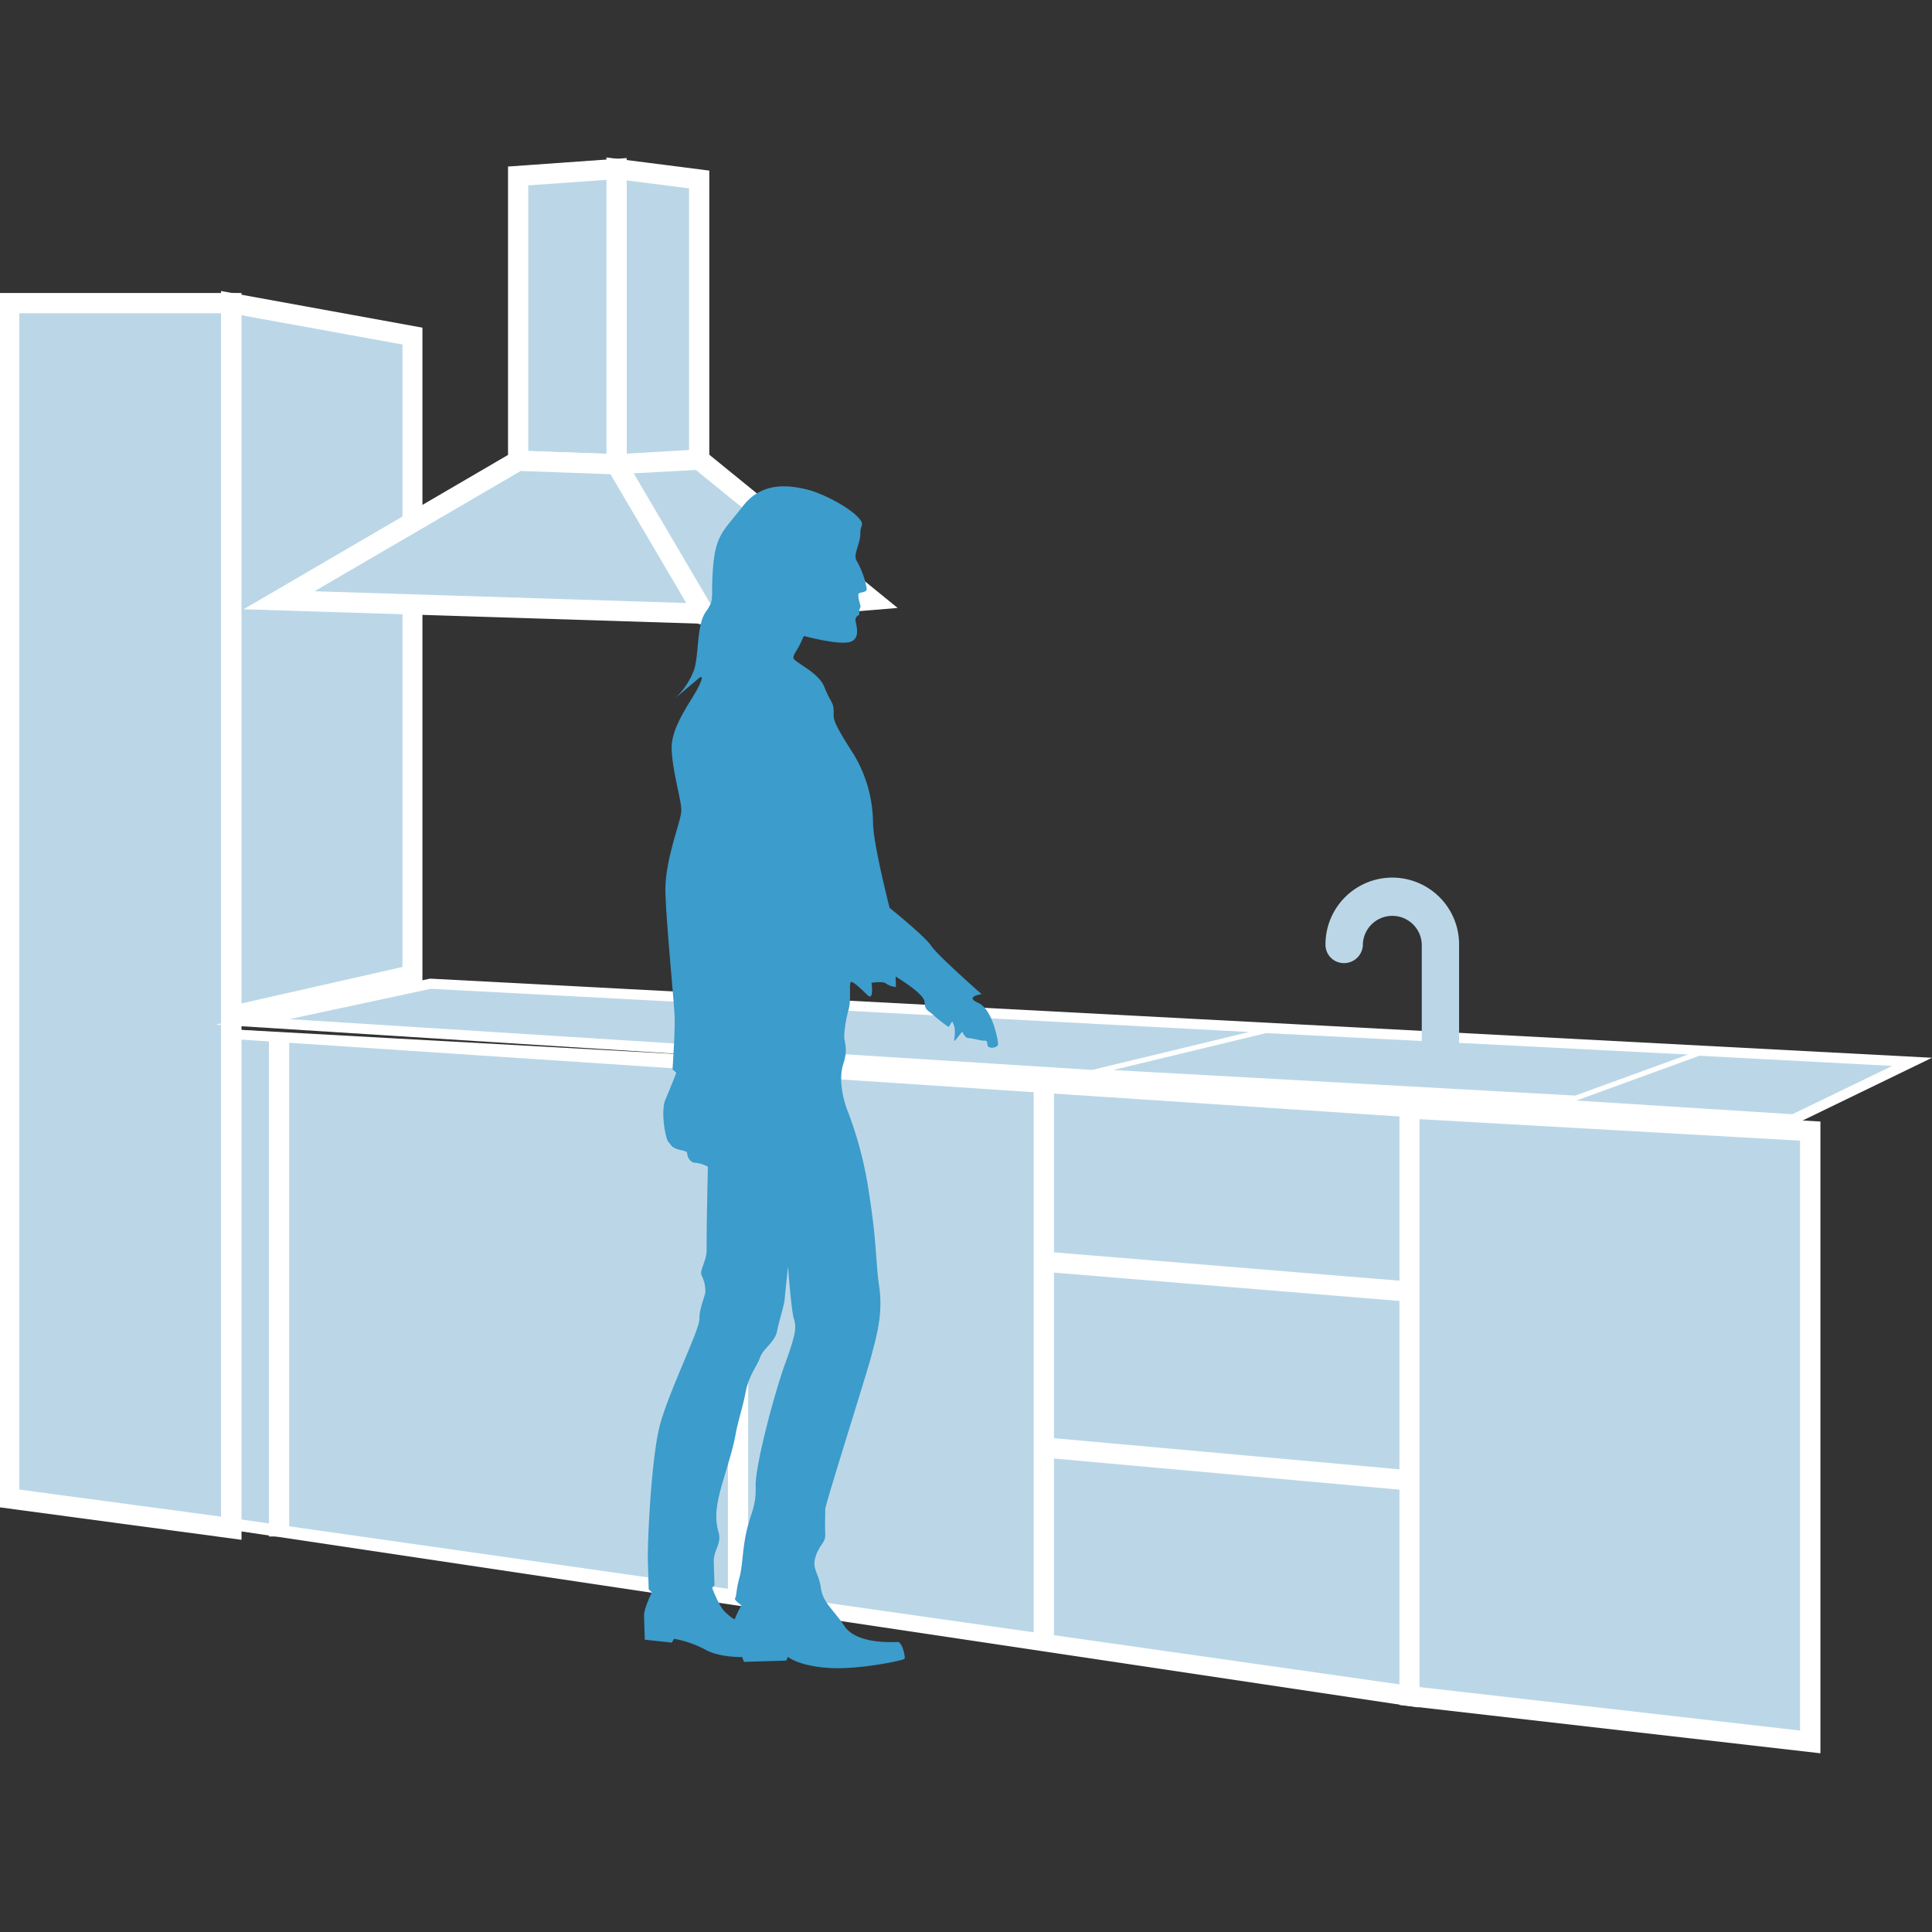
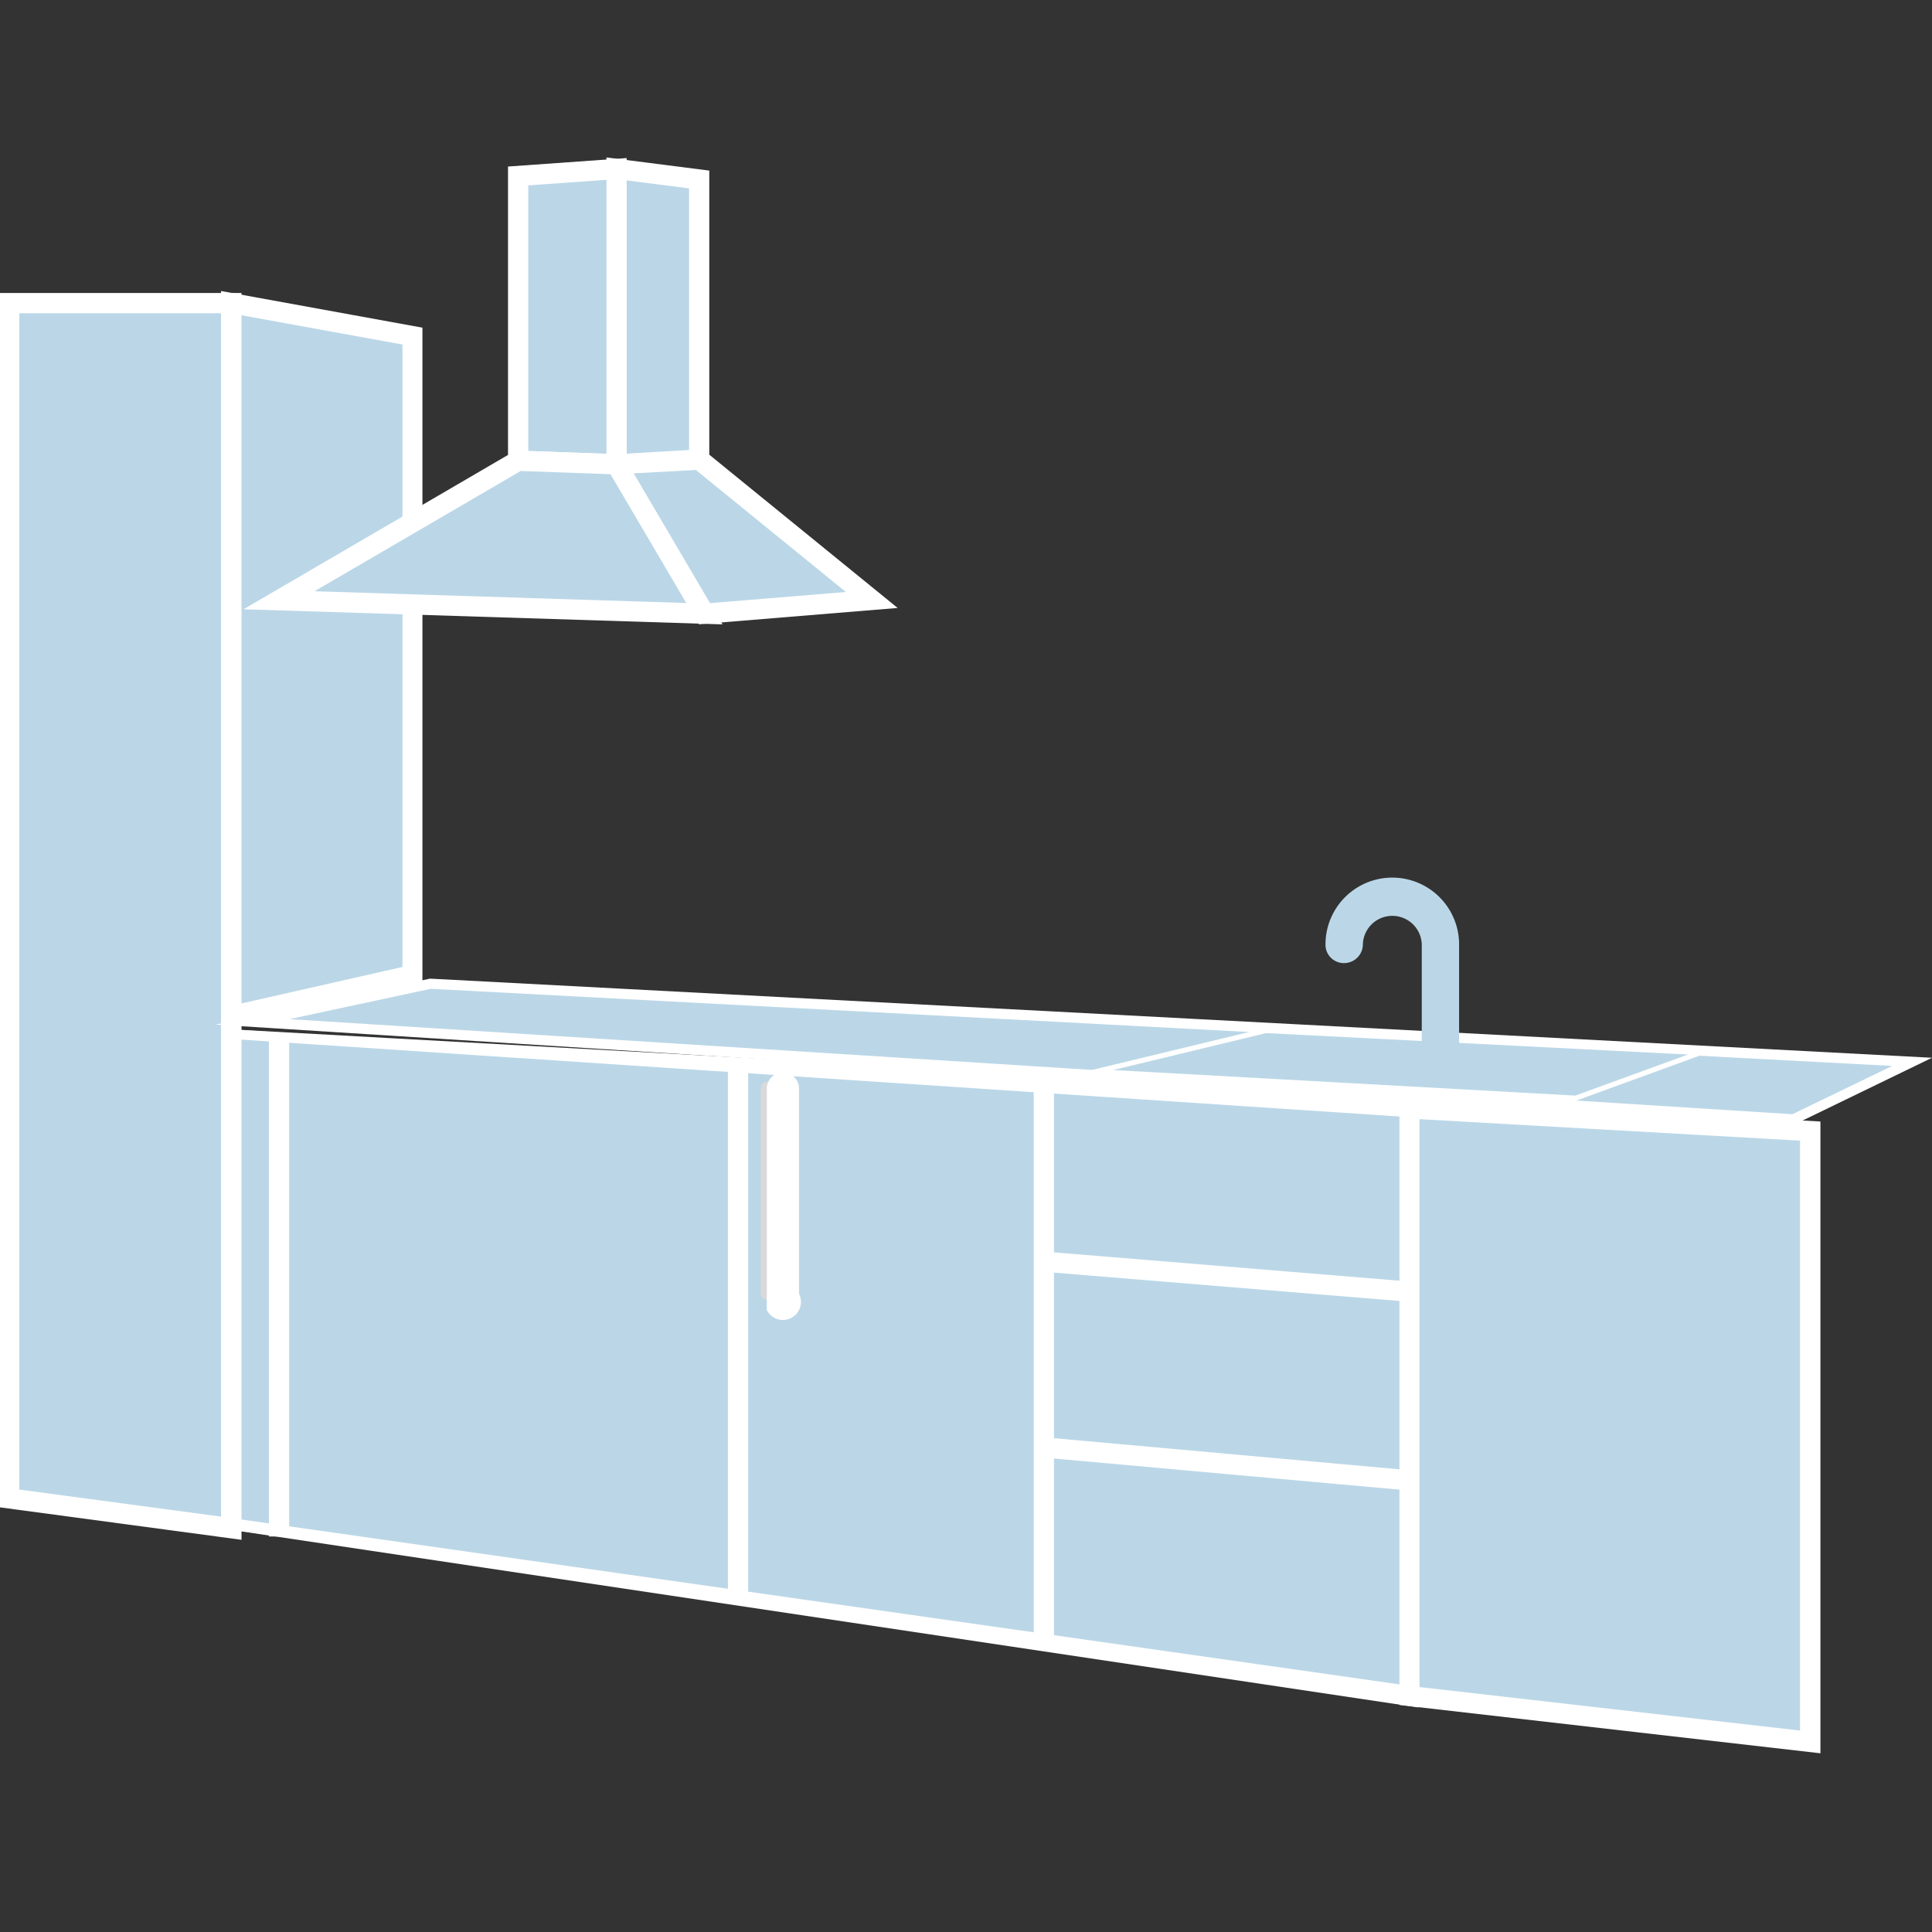
<svg xmlns="http://www.w3.org/2000/svg" id="Ebene_1" data-name="Ebene 1" width="400" height="400" viewBox="0 0 400 400">
  <rect x="0" y="0" width="400" height="400" fill="#333333" stroke="none" />
  <title>wasserspender ARH blau icon</title>
  <polygon points="45.71 316.41 291.83 351.14 306.06 229.5 45.76 212.99 45.71 316.41" style="fill:#bbd7e7" />
  <path d="M293.67,353.51l-248-37.1,0-103.42,262.63,14.56ZM45.76,314,290,348.77l3.93-117.33L46.36,215Z" style="fill:#fff" />
  <polygon points="1.92 62.76 47.85 62.76 47.85 316.41 1.92 310.23 1.92 62.76" style="fill:#bbd7e7" />
  <path d="M50,318.8-.17,312.06V60.66H50ZM4,308.4,45.76,314V64.85H4Z" style="fill:#fff" />
  <polygon points="47.85 62.76 85.37 69.58 85.37 201.87 47.85 210.37 47.85 62.76" style="fill:#bbd7e7" />
  <path d="M45.76,213V60.25l41.7,7.59V203.55ZM50,65.27V207.75l33.33-7.55V71.33Z" style="fill:#fff" />
  <rect x="214.02" y="225.83" width="4.19" height="115.04" style="fill:#fff" />
  <rect x="150.71" y="219.64" width="4.19" height="110.86" style="fill:#fff" />
  <polygon points="89.08 203.67 395.88 219.85 371.29 231.75 52.3 211.56 89.08 203.67" style="fill:#bbd7e7" />
  <path d="M371.5,232.82l-.27,0L44.68,212.13,89,202.62h.13L400,219ZM59.93,211l311.16,19.69,20.68-10L89.17,204.72Z" style="fill:#fff" />
  <line x1="216.11" y1="261.21" x2="291.83" y2="267.41" style="fill:#d9d9d9" />
  <rect x="251.88" y="226.32" width="4.18" height="75.97" transform="translate(-30.21 495.83) rotate(-85.31)" style="fill:#fff" />
  <line x1="216.11" y1="299.69" x2="291.83" y2="306.51" style="fill:#d9d9d9" />
  <rect x="251.88" y="265.09" width="4.19" height="76.03" transform="translate(-70.71 528.83) rotate(-84.85)" style="fill:#fff" />
  <polygon points="127.65 34.98 127.65 96.12 144.76 97.94 144.76 37.16 127.65 34.98" style="fill:#bbd7e7" />
  <path d="M146.85,100.27,125.56,98V32.6l21.29,2.72Zm-17.1-6,12.91,1.38V39l-12.91-1.65Z" style="fill:#fff" />
  <polygon points="127.65 34.98 107.27 36.44 107.27 95.39 127.65 96.12 127.65 34.98" style="fill:#bbd7e7" />
  <path d="M129.75,98.29l-24.57-.88V34.48l24.57-1.75Zm-20.38-4.91,16.19.57V37.23l-16.19,1.15Z" style="fill:#fff" />
  <polygon points="57.77 124.28 107.27 95.39 127.65 96.12 145.85 127.06 57.77 124.28" style="fill:#bbd7e7" />
  <path d="M149.58,129.27l-99.15-3.13,56.31-32.86,22.14.79Zm-84.46-6.86,77,2.44L126.43,98.18l-18.62-.67Z" style="fill:#fff" />
  <polygon points="144.76 95.16 180.49 124.23 145.85 127.06 127.65 96.12 144.76 95.16" style="fill:#bbd7e7" />
  <path d="M144.71,129.25l-20.6-35L145.45,93l40.4,32.87ZM131.2,98,147,124.87l28.14-2.3L144.07,97.3Z" style="fill:#fff" />
  <path d="M326.29,227.89l-.21,0L223.31,222.2l38.74-9.37h.15l92.48,4.71Z" style="fill:#fff" />
  <polygon points="291.83 229.5 374.81 234.18 374.81 360.64 291.83 351.14 291.83 229.5" style="fill:#bbd7e7" />
  <path d="M376.9,363l-87.16-10V227.28l87.16,4.92Zm-83-13.71,78.78,9V236.16l-78.78-4.45Z" style="fill:#fff" />
  <path d="M160,267.88a1.24,1.24,0,0,1-1.24,1.24h0a1.23,1.23,0,0,1-1.24-1.24V225.21a1.23,1.23,0,0,1,1.24-1.24h0a1.24,1.24,0,0,1,1.24,1.24Z" style="fill:#d9d9d9" />
-   <path d="M158.76,271.22a3.35,3.35,0,0,1-3.34-3.34V225.21a3.34,3.34,0,0,1,6.67,0v42.67A3.34,3.34,0,0,1,158.76,271.22Z" style="fill:#fff" />
+   <path d="M158.76,271.22V225.21a3.34,3.34,0,0,1,6.67,0v42.67A3.34,3.34,0,0,1,158.76,271.22Z" style="fill:#fff" />
  <rect x="55.68" y="214.31" width="4.19" height="103.8" style="fill:#fff" />
-   <path d="M202.53,207.63c-2.95-1.31.71-1.8.71-1.8s-9.12-8-10.44-10-8.61-7.86-8.61-7.86-3.3-12.71-3.44-17.53A27.85,27.85,0,0,0,176,155c-3.86-6.1-3.35-6.12-3.4-7.89s-.69-1.76-1.93-4.89-6.36-5.14-6.39-6,.72-1.42,1.43-3l.72-1.55s7.16,1.94,9.55,1.24,1.15-3.84,1.13-4.6a1.17,1.17,0,0,1,.79-1l0-1,.29-.77s-.73-2.3-.39-2.65,1.67-.15,1.65-1a17.83,17.83,0,0,0-2.13-5.86c-.73-1.19.86-3.64.8-5.54s1.09-1.7-.48-3.41c-1.88-2.06-7.38-5-10.7-5.77s-9.06-1.76-13.09,3.43-5.65,5.88-6.21,12.62.45,6.58-1.5,9.3-1.39,8.67-2.43,12a15.33,15.33,0,0,1-4,5.95l5-4.2s1.36-1.19-.08,1.77-5.71,8.17-5.57,12.85,2,10.47,2,12.75-3.5,10.25-3.29,17.1,1.82,22.77,1.91,25.81-.44,10.71-.44,10.71l.78.7s-1.18,3.08-2.24,5.52,0,8.24.64,8.86.41.87,1.56,1.35,2.3.31,2.32,1.07.69,1.88,1.7,1.85a6.7,6.7,0,0,1,2.56.81s-.33,14.09-.25,16.88-1.64,4.49-1,5.73a7.09,7.09,0,0,1,.73,3.28c0,.76-1.29,3.46-1.23,5.62s-6.15,14.64-8.1,21.67-2.67,25.2-2.58,28.24l.18,6.08.66.61s-1.68,3.35-1.63,4.87l.15,4.94,5.59.6.49-.78a21.31,21.31,0,0,1,6.41,2.22c3,1.69,7.65,1.55,7.65,1.55l.41,1,8.75-.26.35-.77s2.09,1.84,8.32,2.28,15.49-1.54,15.79-1.86-.48-3.54-1.37-3.51-8.48.5-11-3.23-4.46-4.81-4.93-8-1.9-3.87-1.09-6.43,2.08-2.85,2-4.63,0-4.18,0-5.2,8.55-27.9,9.58-31.86,2.4-8.57,1.6-14.13-.49-9.24-2.09-19.25a79.1,79.1,0,0,0-4.31-16.83c-1-2.38-2.11-6.83-1.06-10.07s.25-4.11.2-5.89a26.91,26.91,0,0,1,1-5.73c.44-2.17,0-4.95.35-5.34s2.13,1.39,3.5,2.68.81-2.56.81-2.56,2.46-.39,3,.16a4.38,4.38,0,0,0,2.05.7l-.06-2.15s5.93,3.5,6,5.27.68,1.63,1.86,2.74a31.31,31.31,0,0,0,3.11,2.44l.73-1.16a4.09,4.09,0,0,1,.57,2.14c0,1.39-.38,2.23.05,1.77s1.47-1.82,1.47-1.82.55,1.38,1.31,1.36,2.43.56,3.31.53.34.82.8,1.25,2,.19,2-.57S205.49,208.93,202.53,207.63Zm-40,74.76c-2.22,6.15-6.21,21.11-6.08,25.29s-1,5.49-1.88,9.32-.8,7.25-1.49,9.68-.58,3.89-.89,4.21,1.32,1.49,1.32,1.49a17,17,0,0,0-1.32,2.7c0,.38-.76-.11-2.07-1.34s-2.68-5-2.68-5l.49-.52-.15-4.82c-.07-2.53,1.67-3.72,1-6.11s-.64-4.55.15-7.87,2.66-8.58,3.31-12.15,1.48-5.62,2.14-9.07,2.38-5.39,3-7.19,3.07-3.13,3.51-5.43,1.61-5.76,1.57-6.77l.69-6.62s.66,9.12,1.22,10.88S164.76,276.23,162.53,282.39Z" style="fill:#3c9ccb" />
  <path d="M302.09,215.92V195.47a13.83,13.83,0,0,0-27.66.12,3.8,3.8,0,0,0,3.87,3.81,3.9,3.9,0,0,0,3.87-3.93,6.1,6.1,0,0,1,12.19,0v20.06l-32.21-1.64-31.69,7.65,95.68,5.29,23.33-8.5Z" style="fill:#bbd7e7" />
</svg>